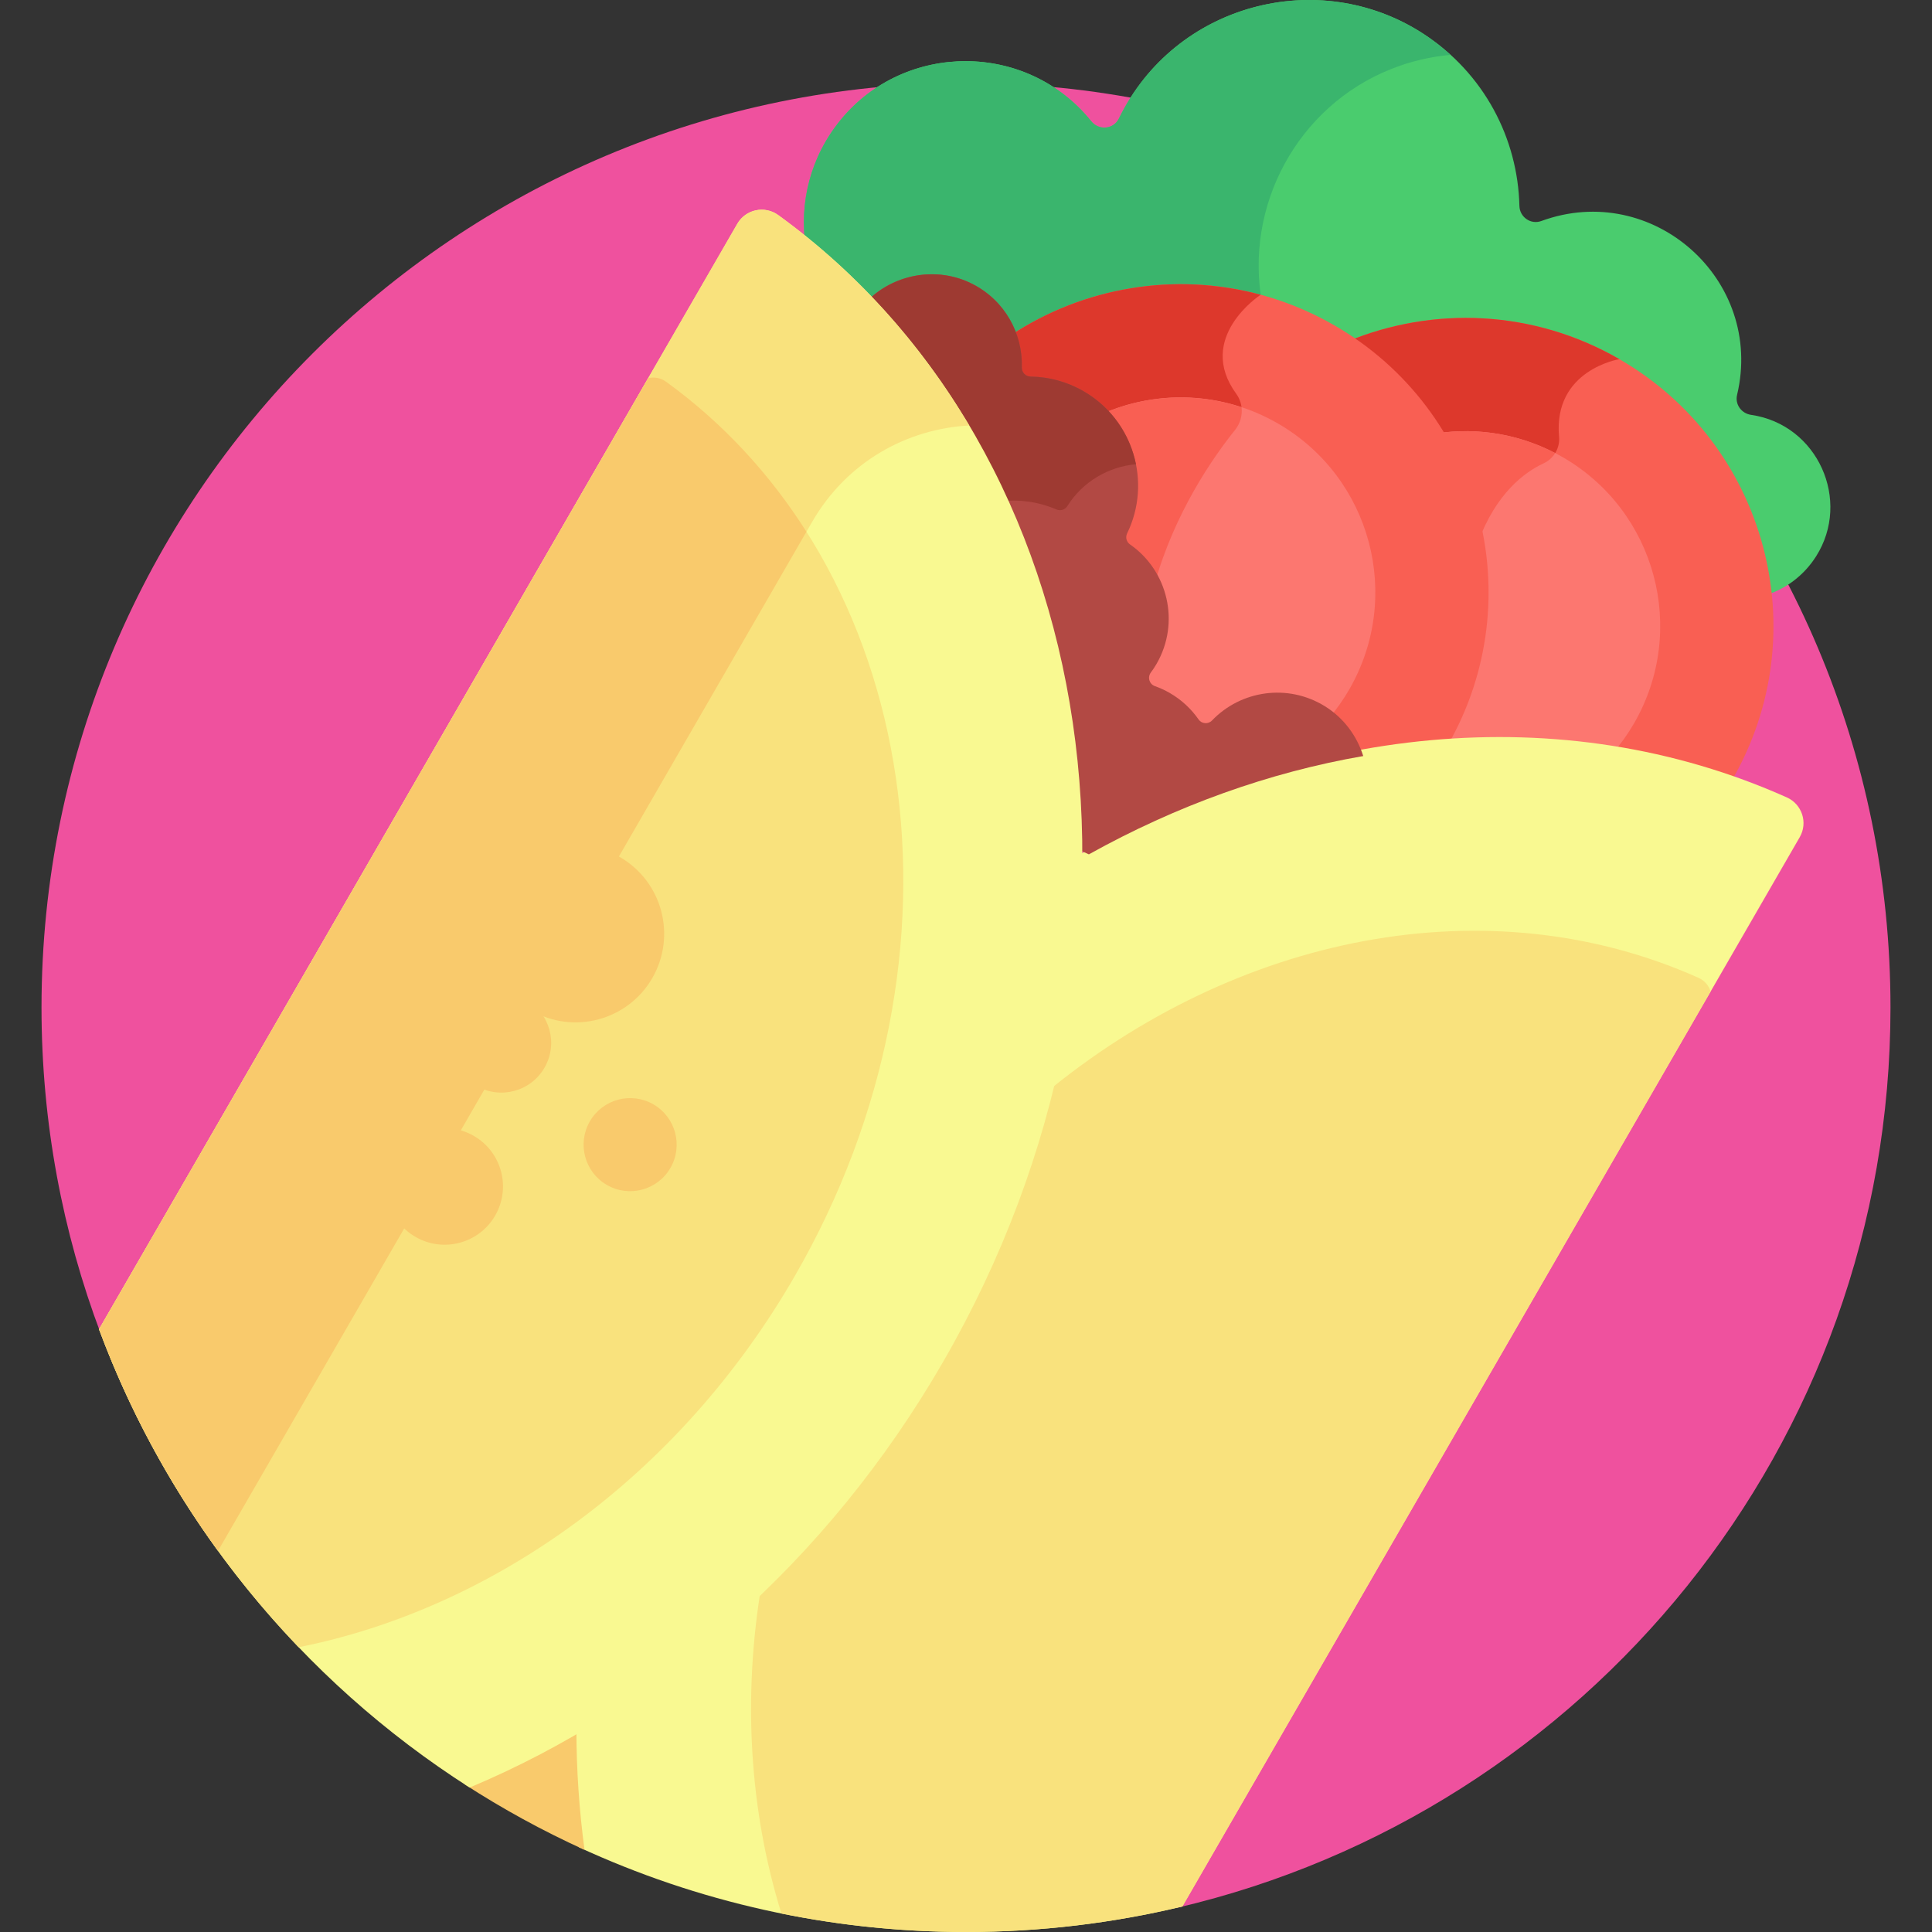
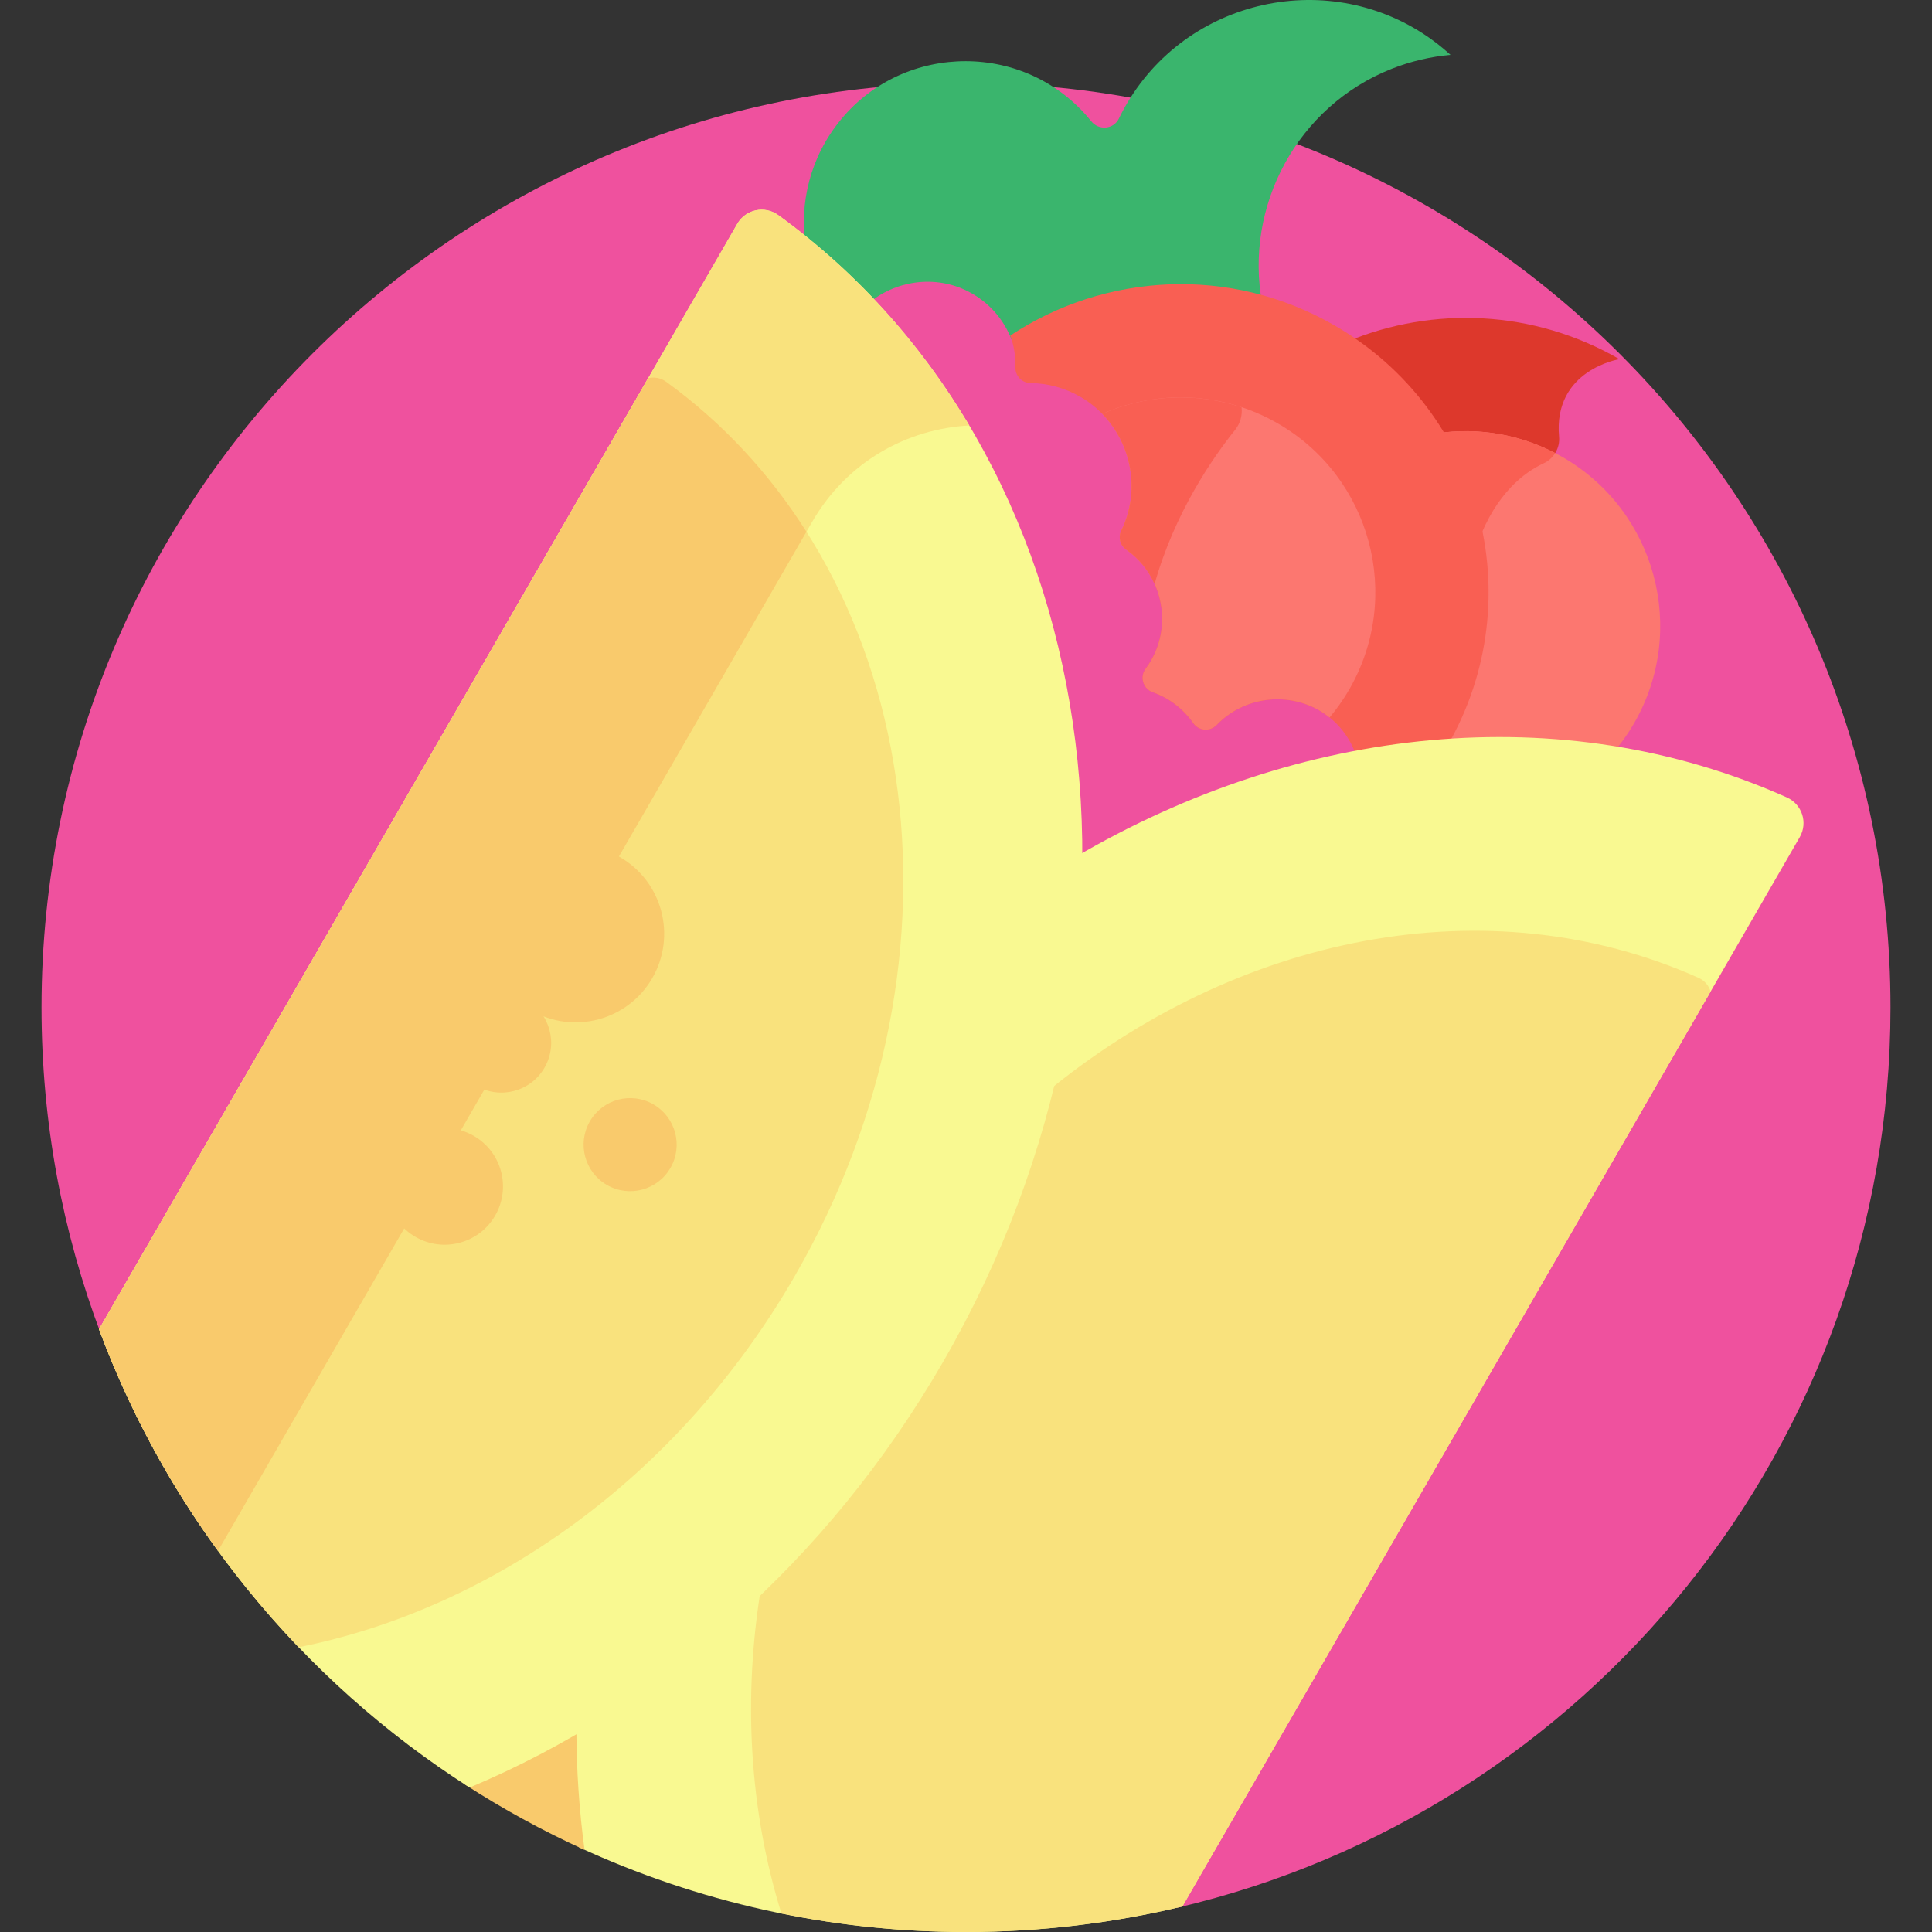
<svg xmlns="http://www.w3.org/2000/svg" width="1024" height="1024" viewBox="-11 0 512 512.002">
  <rect x="-11" y="0" width="512" height="512.002" fill="#333333" stroke="none" />
  <path d="m245 22c-135.309 0-245 109.691-245 245 0 30.461 5.574 59.613 15.734 86.52l285.316 152.031c108.297-25.348 188.949-122.527 188.949-238.551 0-135.309-109.688-245-245-245zm0 0" fill="#ef519e" />
-   <path d="m218.879 80.629c7.227-6.312 17.922-7.91 26.77-3.355 5.48 2.82 9.371 7.422 11.402 12.695 24.82-15.691 57.281-17.449 84.477-1.746 1.879 1.082 3.676 2.246 5.43 3.453 22.191-8.512 47.887-7.324 70.07 5.488 22.988 13.27 37.066 36.039 40.164 60.488 5.199-1.711 9.883-5.16 13.09-10.211 9.387-14.785.48-34.93-17.23-37.5-2.555-.371-4.305-2.777-3.707-5.289 7.254-30.531-22.41-56.879-51.891-46.078-2.777 1.02-5.723-1.043-5.793-4.004-.418-17.789-9.281-35.16-25.586-45.703-27.59-17.84-65.734-7.973-80.562 22.562-1.391 2.855-5.305 3.203-7.297.727-17.133-21.309-49.359-21.035-66.312-.535-8.203 9.922-11.156 22.262-9.367 33.867 5.781 4.73 11.227 9.793 16.344 15.141zm0 0" fill="#4acc6e" />
  <path d="m357.859 18.215c5.129-2.023 10.352-3.207 15.543-3.68-2.25-2.047-4.68-3.957-7.332-5.668-27.586-17.84-65.734-7.973-80.562 22.562-1.387 2.859-5.305 3.203-7.297.727-17.129-21.309-49.355-21.035-66.312-.531-8.203 9.918-11.152 22.258-9.367 33.863 5.785 4.73 11.23 9.793 16.348 15.141 7.227-6.312 17.922-7.91 26.77-3.355 5.48 2.82 9.371 7.422 11.402 12.695 19.516-12.34 43.758-16.055 66.449-9.449-4.832-25.75 9.207-52.395 34.359-62.305zm0 0" fill="#3ab56d" />
-   <path d="m378.754 135.246c5.664 20.125 3.309 41.32-6.637 59.684l-1.473 2.723 3.09-.199c25.82-1.648 50.621 1.664 73.941 9.824.117-.203.25-.398.367-.602 22.535-39.035 9.16-88.949-29.875-111.488-22.828-13.18-49.371-14.062-71.988-4.727 15.875 10.559 27.367 26.277 32.574 44.785zm0 0" fill="#f95f53" />
  <path d="m346.18 90.457c15.875 10.562 27.367 26.281 32.574 44.785.797 2.828 1.414 5.68 1.898 8.539 4.852-13.137 12.434-18.688 17.438-21 2.695-1.246 4.352-4.066 4.082-7.023-1.617-17.785 15.996-20.574 15.996-20.574-22.828-13.18-49.371-14.059-71.988-4.727zm0 0" fill="#dd382c" />
  <path d="m378.754 135.246c5.664 20.125 3.309 41.32-6.637 59.684l-1.473 2.723 3.09-.199c14.633-.934 28.934-.258 42.832 1.969 2.023-2.371 3.871-4.953 5.488-7.75 14.25-24.684 5.793-56.246-18.891-70.5-10.504-6.062-22.246-8-33.379-6.34 3.883 6.277 6.918 13.125 8.969 20.414zm0 0" fill="#fc7770" />
  <path d="m398.09 122.781c1.289-.594 2.332-1.559 3.051-2.719-9.977-5.188-20.934-6.785-31.355-5.234 3.883 6.281 6.918 13.129 8.969 20.418.797 2.828 1.414 5.676 1.898 8.535 4.852-13.137 12.434-18.688 17.438-21zm0 0" fill="#f95f53" />
  <path d="m258.086 97.305c-.035 1.113.367 2.16 1.129 2.957.758.789 1.781 1.234 2.883 1.246 4.613.066 9.176 1.324 13.195 3.645 12.32 7.113 17.094 22.688 10.867 35.457-.875 1.793-.316 3.926 1.328 5.066 9.402 6.543 12.273 19.453 6.539 29.387-.418.719-.887 1.434-1.402 2.121-.789 1.055-1.027 2.375-.648 3.625.375 1.242 1.297 2.211 2.535 2.645 4.379 1.555 8.094 4.418 10.719 8.191.688.988 1.773 1.613 2.98 1.707 1.207.094 2.383-.355 3.223-1.227 7.191-7.508 18.852-8.969 27.727-3.539 4.039 2.484 7.121 6.195 8.914 10.73l.516 1.309 1.383-.254c7.582-1.379 15.152-2.32 22.68-2.836 22.375-39.008 8.984-88.789-29.984-111.289-27.73-16.012-60.941-13.883-85.938 2.68.957 2.621 1.441 5.453 1.355 8.379zm0 0" fill="#f95f53" />
-   <path d="m258.086 97.305c-.035 1.113.367 2.16 1.129 2.957.758.789 1.781 1.234 2.883 1.246 4.613.066 9.176 1.324 13.195 3.645 12.32 7.113 17.094 22.688 10.867 35.457-.875 1.793-.316 3.926 1.328 5.066 3.379 2.352 5.898 5.531 7.492 9.094 5.32-18.969 15.5-33.578 21.328-40.836 2.219-2.762 2.398-6.703.312-9.566-10.852-14.875 6.266-26.121 6.473-26.254-22.812-6.156-47.039-1.988-66.363 10.812.957 2.621 1.441 5.453 1.355 8.379zm0 0" fill="#dd382c" />
  <path d="m286.16 140.609c-.875 1.793-.316 3.926 1.328 5.066 9.402 6.543 12.273 19.453 6.539 29.387-.418.719-.887 1.434-1.402 2.121-.789 1.055-1.027 2.375-.648 3.625.375 1.242 1.297 2.211 2.535 2.645 4.379 1.555 8.094 4.418 10.719 8.191.688.988 1.773 1.613 2.98 1.707 1.207.094 2.383-.355 3.223-1.227 7.191-7.508 18.852-8.969 27.727-3.539.766.473 1.488 1.004 2.184 1.562 1.918-2.281 3.672-4.75 5.211-7.418 14.25-24.684 5.793-56.246-18.891-70.496-14.785-8.535-32.031-8.918-46.555-2.555 7.844 8.027 10.172 20.426 5.051 30.93zm0 0" fill="#fc7770" />
  <path d="m286.16 140.609c-.875 1.793-.316 3.926 1.328 5.066 3.379 2.352 5.898 5.531 7.492 9.094 5.32-18.969 15.5-33.578 21.328-40.836 1.387-1.727 1.977-3.91 1.715-6.008-12.301-4.07-25.453-3.27-36.91 1.75 7.84 8.031 10.168 20.43 5.047 30.934zm0 0" fill="#f95f53" />
  <path d="m462.539 211.328c-59.648-26.68-129.191-19.055-188.699 15.883-.32 43.957-12.277 89.934-36.887 132.562-24.613 42.629-58.453 75.969-96.359 98.227-.078 10.652.531 21.191 1.809 31.531 31.211 14.414 65.961 22.469 102.598 22.469 19.75 0 38.945-2.352 57.34-6.762l163.613-283.387c2.207-3.824.617-8.719-3.414-10.523zm0 0" fill="#f9f991" />
-   <path d="m112.016 472.789c10.141 6.566 20.793 12.41 31.891 17.445-1.41-10.465-2.137-21.137-2.16-31.938-9.68 5.562-19.621 10.395-29.73 14.492zm0 0" fill="#f9ca6c" />
-   <path d="m274.656 224.922c.125.078.238.164.367.238.832.48 1.68.883 2.543 1.254 23.199-12.926 47.82-21.742 72.707-26.051-1.68-5.348-5.176-10.137-10.215-13.234-9.855-6.062-22.254-4.133-29.863 3.809-1.008 1.051-2.727.922-3.559-.273-1.941-2.789-4.504-5.211-7.645-7.023-1.266-.73-2.574-1.328-3.906-1.801-1.516-.535-2.051-2.348-1.09-3.633.543-.723 1.047-1.484 1.512-2.289 6.277-10.867 3.074-24.609-7.047-31.648-.938-.652-1.262-1.883-.762-2.91 6.594-13.527 1.684-30.047-11.551-37.688-4.426-2.559-9.254-3.809-14.027-3.875-1.332-.02-2.367-1.109-2.324-2.441.266-8.898-4.438-17.645-13.008-22.059-9.52-4.898-21.184-2.688-28.359 4.867 35.988 37.387 55.426 89.273 56.227 144.758zm0 0" fill="#b24944" />
-   <path d="m268.98 135.02c1.051.453 2.266.07 2.875-.898 4.094-6.512 10.922-10.449 18.188-11.094-1.582-7.859-6.402-15.031-13.891-19.355-4.43-2.559-9.254-3.809-14.031-3.875-1.332-.02-2.363-1.109-2.324-2.441.266-8.898-4.438-17.645-13.008-22.059-9.516-4.898-21.18-2.688-28.359 4.867 14.793 15.367 26.777 33.184 35.832 52.691 4.879-.566 9.945.105 14.719 2.164zm0 0" fill="#9e3a32" />
+   <path d="m112.016 472.789c10.141 6.566 20.793 12.41 31.891 17.445-1.41-10.465-2.137-21.137-2.16-31.938-9.68 5.562-19.621 10.395-29.73 14.492z" fill="#f9ca6c" />
  <path d="m302.34 505.238 139.988-242.469c-.469-1.555-1.574-2.906-3.188-3.629-55.699-24.914-122.461-11.477-173.609 30.965-6.09 23.629-15.559 47.113-28.578 69.668-13.02 22.551-28.625 42.496-46.047 59.582-5.184 30.391-3.273 60.562 5.184 87.758 15.805 3.203 32.16 4.887 48.91 4.887 19.75 0 38.945-2.352 57.34-6.762zm0 0" fill="#f9e27d" />
  <path d="m195.223 56.992c-3.578-2.59-8.613-1.52-10.82 2.305l-169.148 292.965c18.715 50.402 53.527 92.973 98.203 121.461 49.527-20.75 94.707-59.523 125.473-112.809 63.246-109.547 42.934-241.195-43.707-303.922zm0 0" fill="#f9f991" />
  <path d="m195.223 56.992c-3.578-2.59-8.613-1.52-10.82 2.305l-169.148 292.965c7.84 21.105 18.5 40.832 31.527 58.734l157.41-272.641c9.324-16.148 25.301-24.703 41.668-25.598-12.91-21.711-29.863-40.723-50.637-55.766zm0 0" fill="#f9e27d" />
  <path d="m165.512 101.16c-1.43-1.035-3.156-1.316-4.734-.945l-145.523 252.047c11.773 31.711 29.918 60.32 52.883 84.273 51.281-10.23 100.645-44.945 131.465-98.328 49.332-85.441 33.488-188.121-34.09-237.047zm0 0" fill="#f9e27d" />
  <g fill="#f9ca6c">
    <path d="m160.777 100.215-145.523 252.047c7.84 21.105 18.5 40.832 31.527 58.734l155.93-270.082c-9.754-15.379-22.199-28.895-37.199-39.754-1.43-1.035-3.156-1.316-4.734-.945zm0 0" />
    <path d="m153.273 227.129c-11.23-6.48-25.59-2.633-32.07 8.594-6.484 11.23-2.637 25.59 8.594 32.07 11.227 6.484 25.586 2.637 32.07-8.59 6.48-11.23 2.637-25.59-8.594-32.074zm0 0" />
    <path d="m128.469 264.938c-6.309-3.641-14.375-1.48-18.016 4.828-3.645 6.309-1.48 14.375 4.828 18.016 6.309 3.645 14.375 1.484 18.016-4.824 3.641-6.309 1.48-14.375-4.828-18.02zm0 0" />
    <path d="m114.57 301.027c-7.391-4.266-16.844-1.734-21.109 5.656-4.27 7.395-1.738 16.844 5.656 21.113 7.391 4.266 16.844 1.734 21.109-5.656 4.27-7.395 1.734-16.844-5.656-21.113zm0 0" />
    <path d="m162.156 292.664c-5.895-3.406-13.438-1.383-16.844 4.516-3.406 5.898-1.383 13.438 4.512 16.844 5.898 3.406 13.441 1.387 16.848-4.512 3.406-5.898 1.383-13.441-4.516-16.848zm0 0" />
  </g>
</svg>